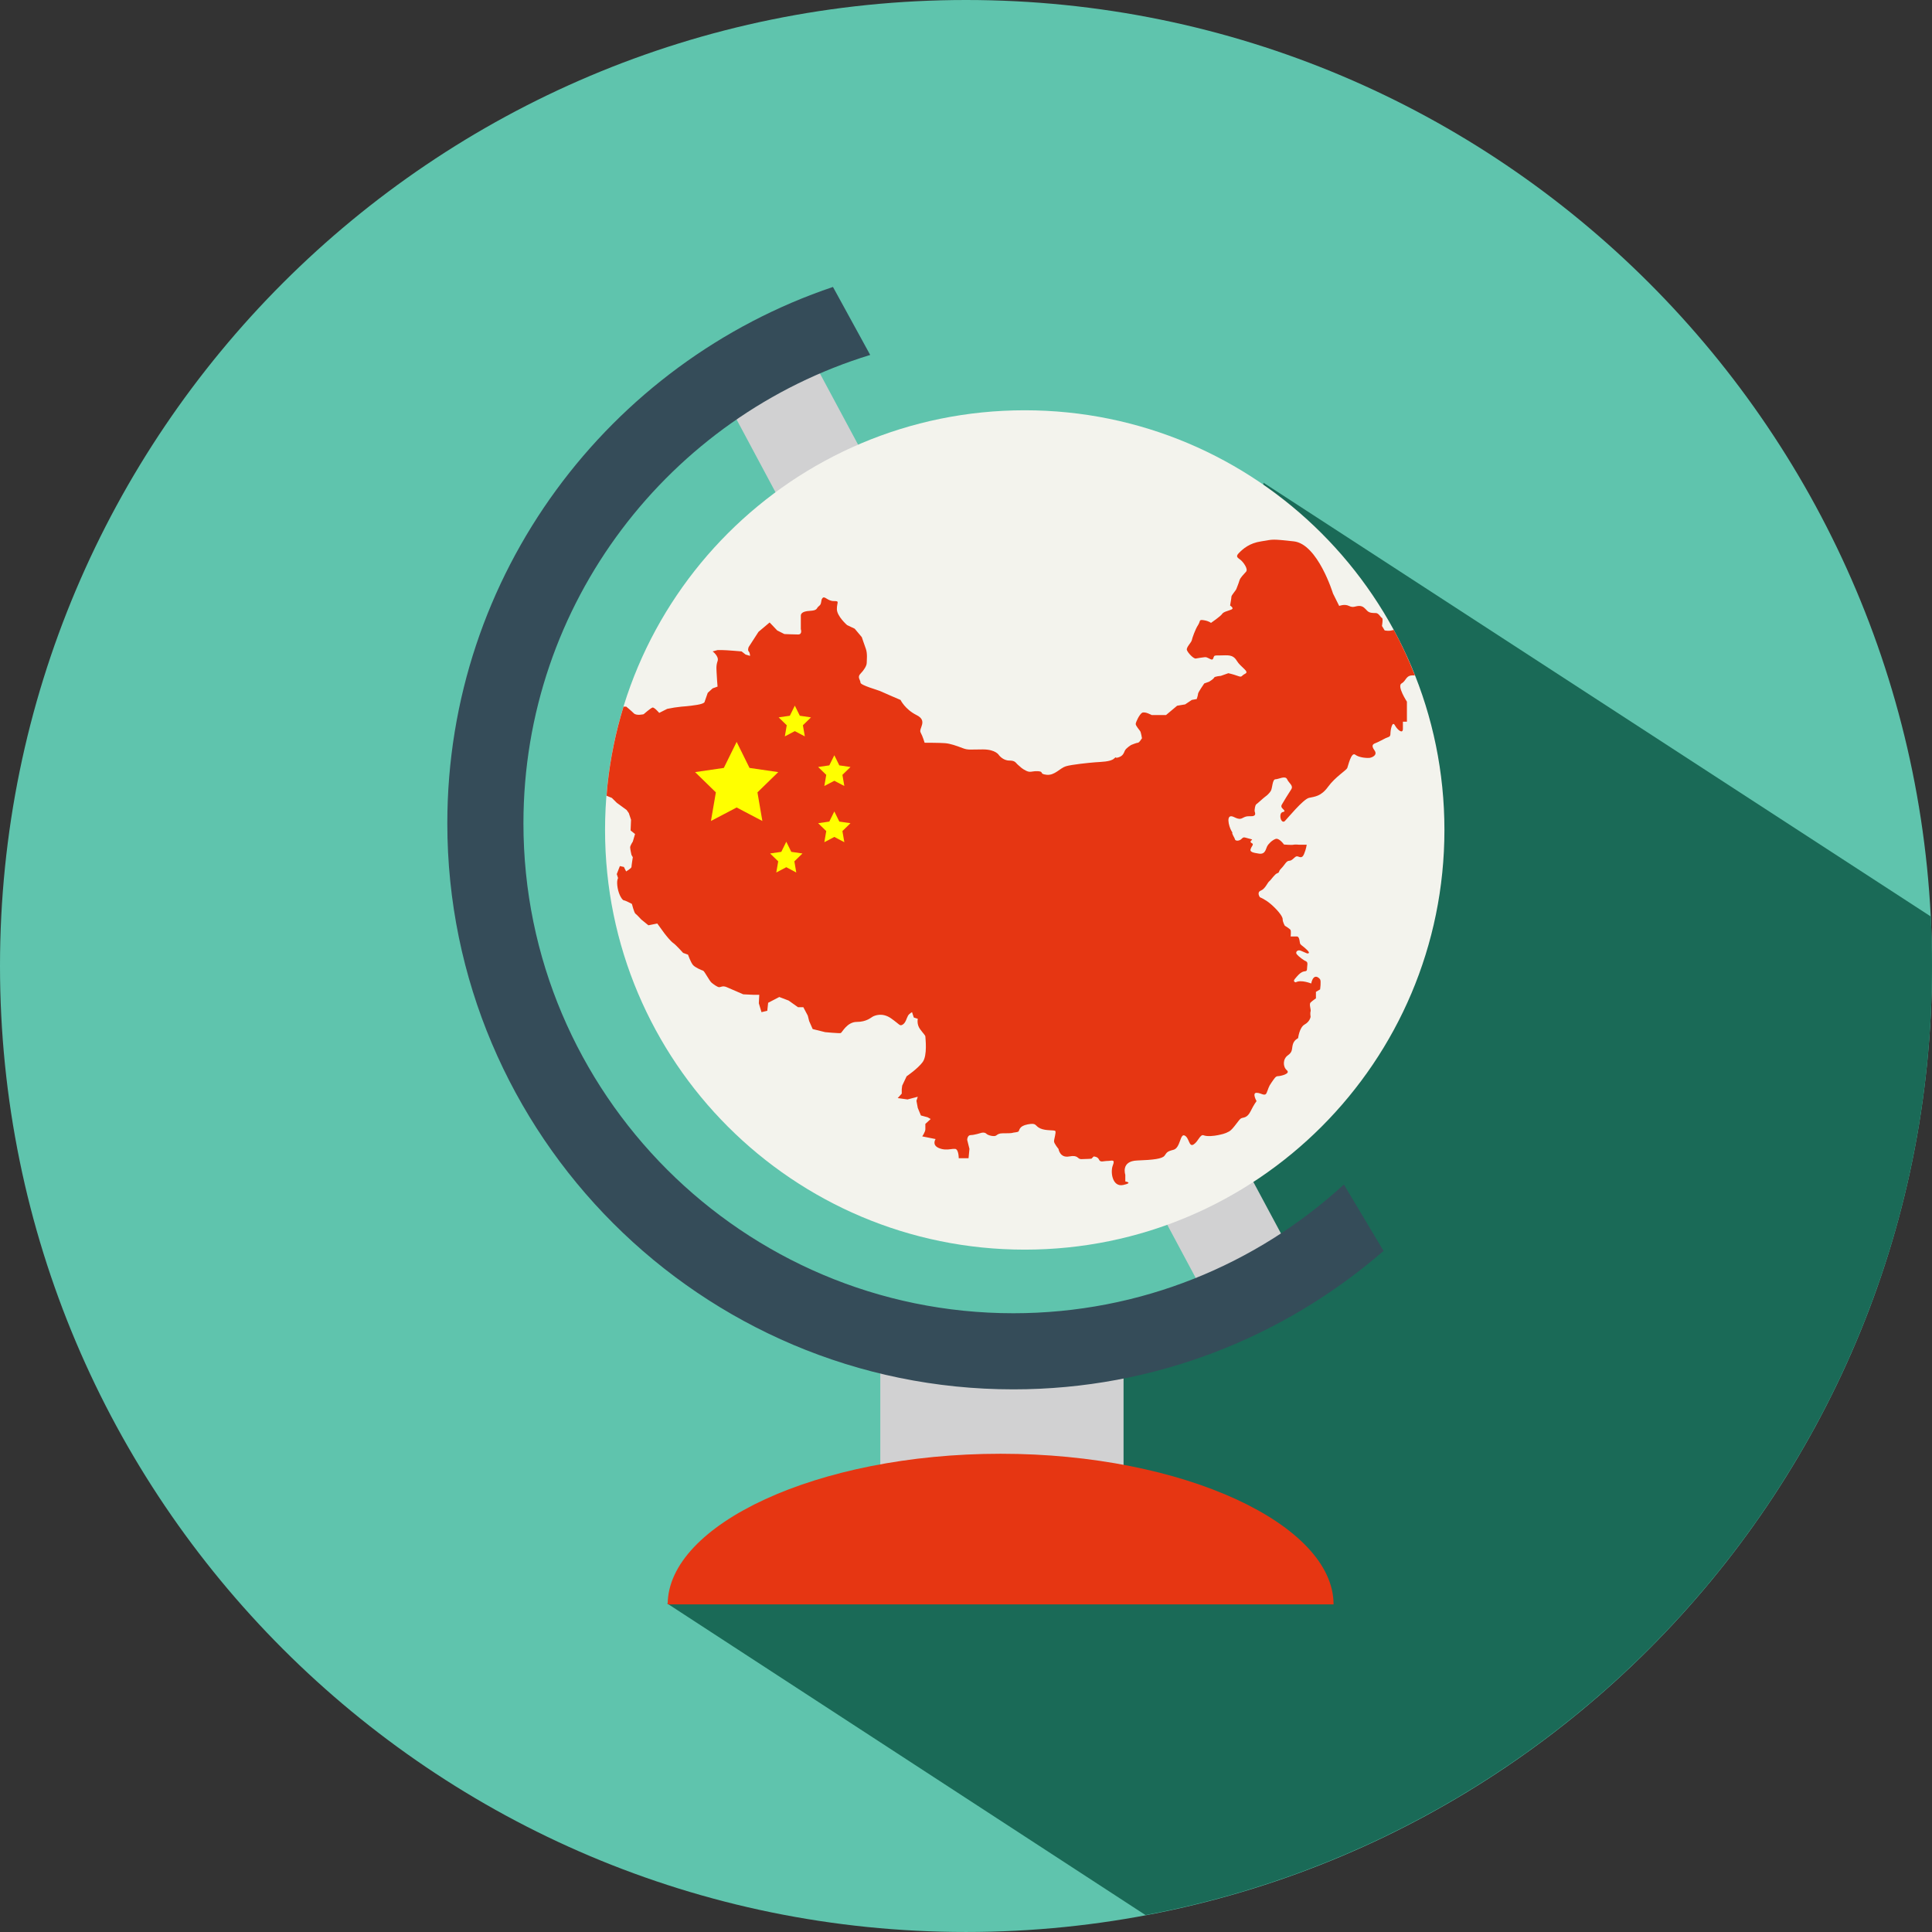
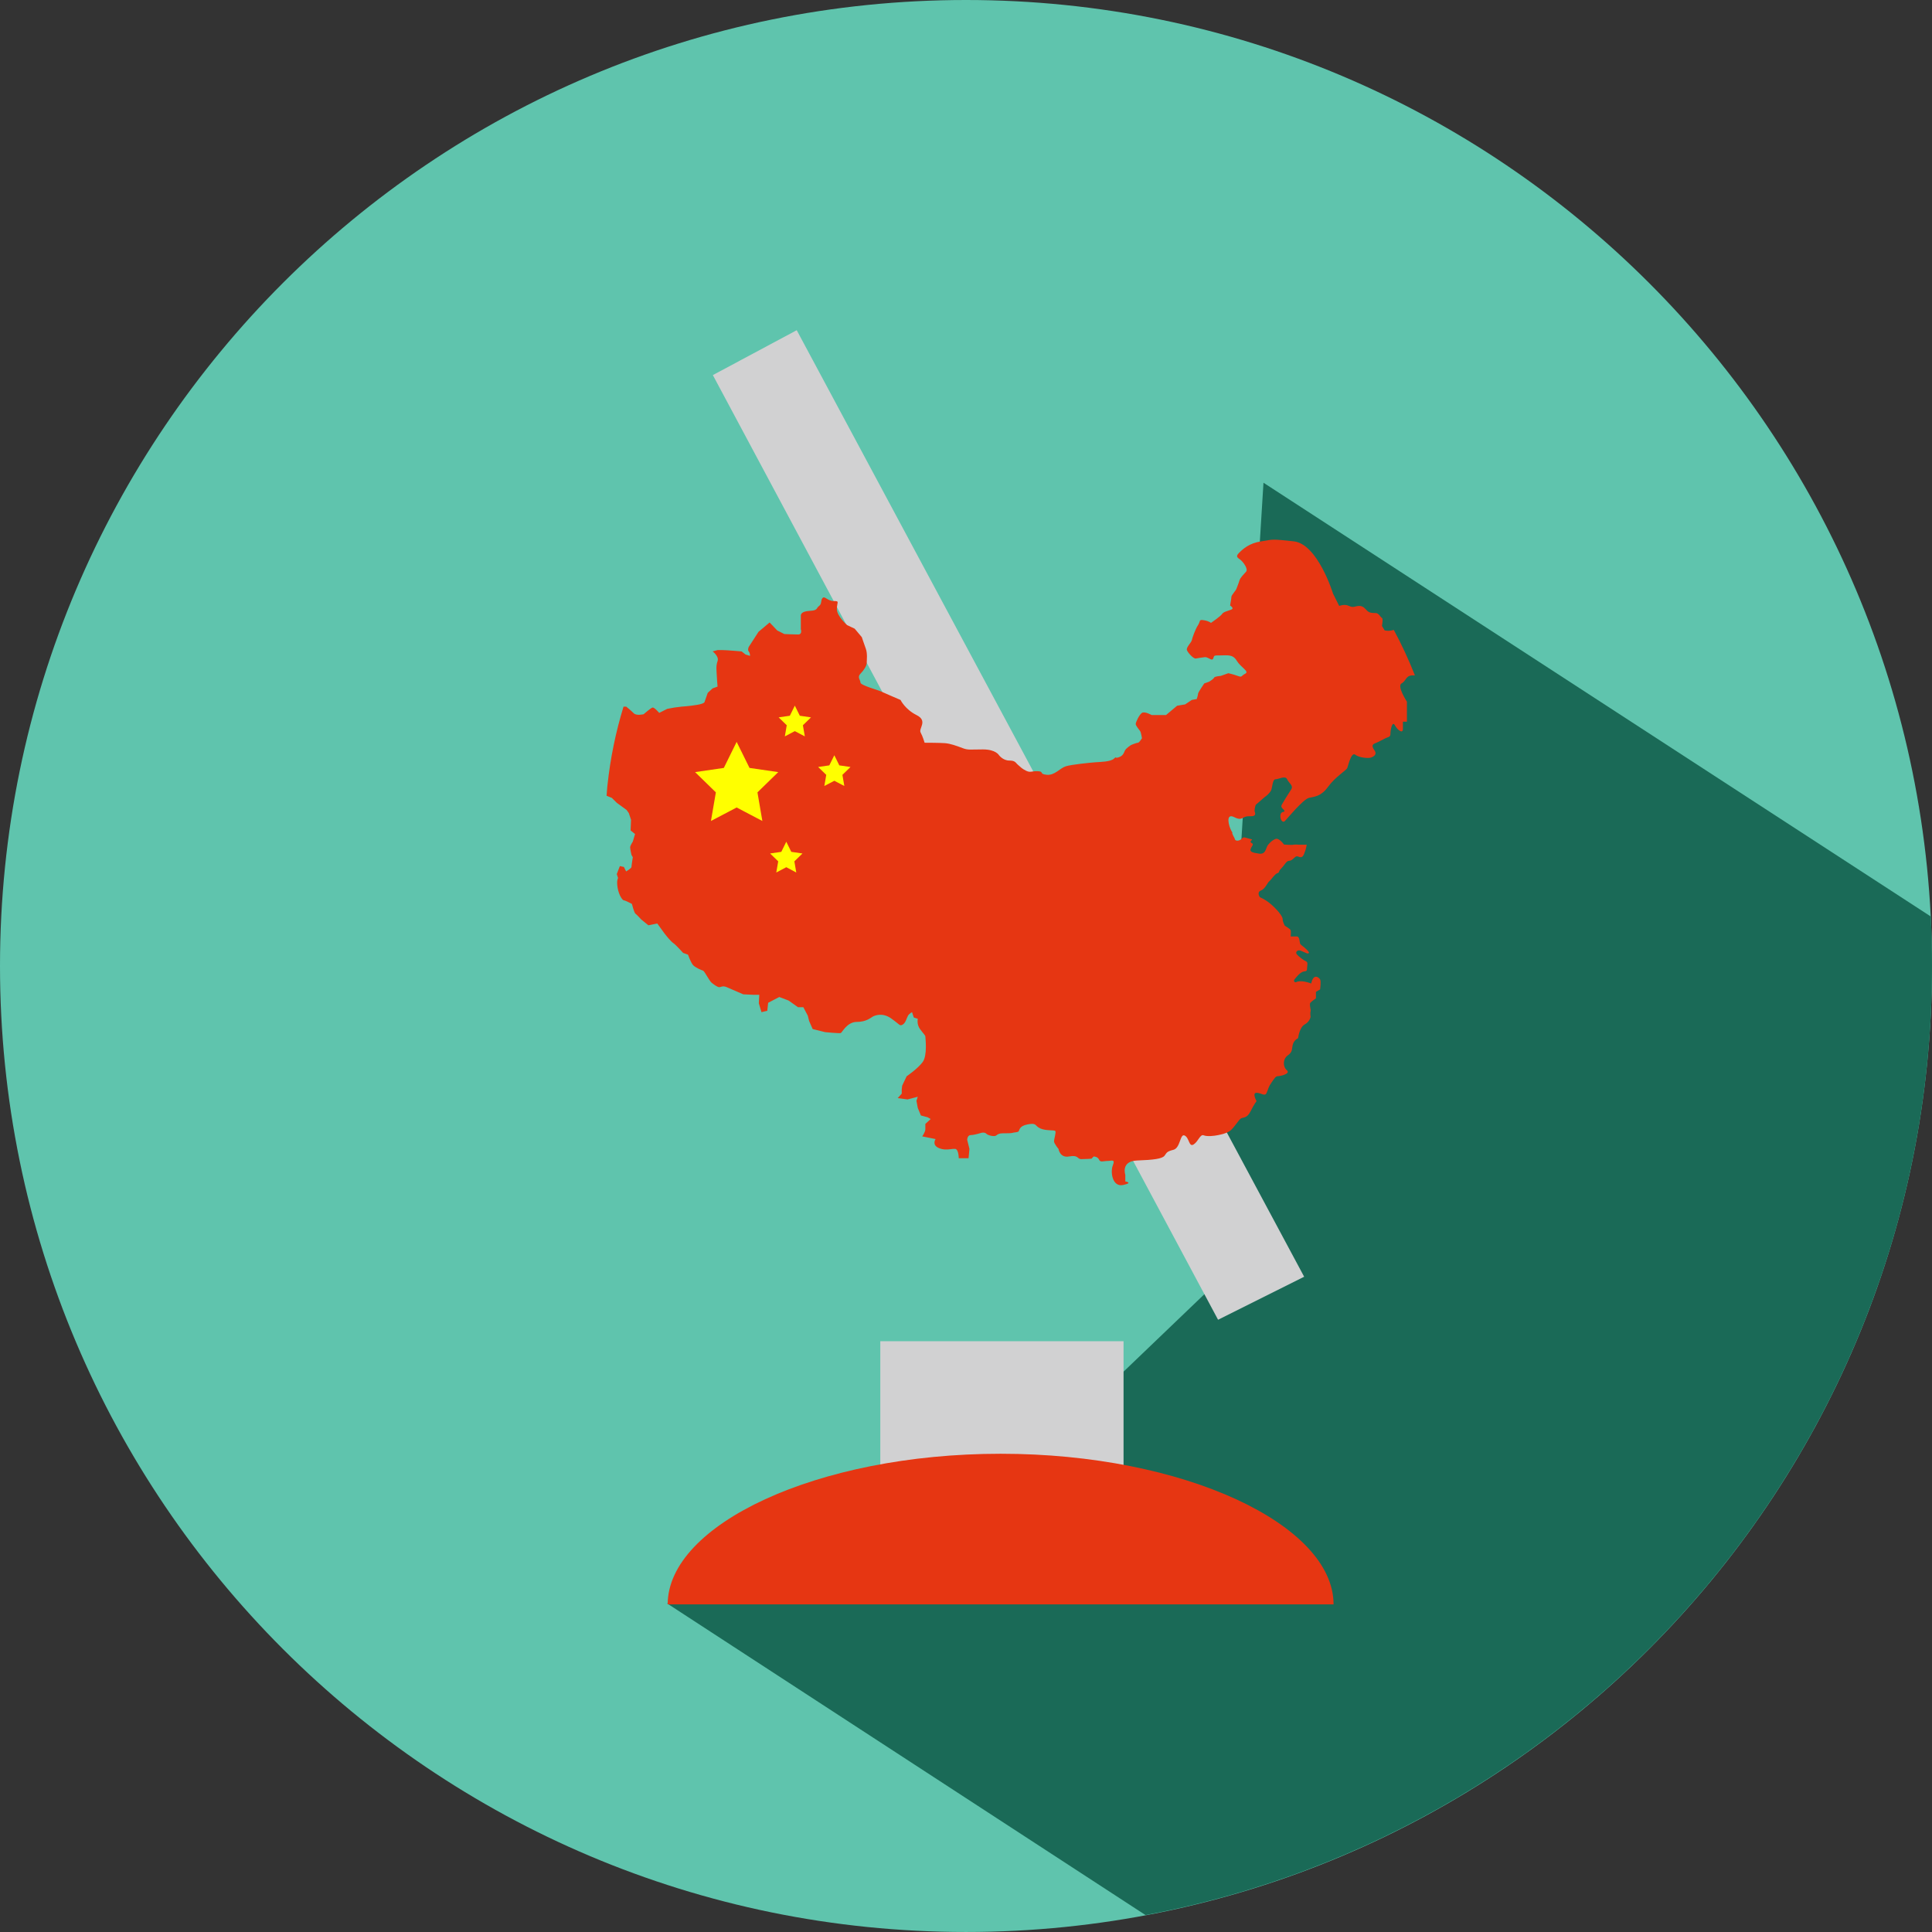
<svg xmlns="http://www.w3.org/2000/svg" version="1.1" x="0px" y="0px" width="128px" height="128px" viewBox="0 0 128 128" enable-background="new 0 0 128 128" xml:space="preserve">
  <rect x="0" y="0" width="128" height="128" fill="#333333" stroke="none" />
  <defs>
</defs>
  <path fill="#5FC4AD" d="M128,63.999c0,35.346-28.655,64-64.001,64C28.655,128,0,99.345,0,63.999C0,28.654,28.655,0,63.999,0  C99.345,0,128,28.654,128,63.999" />
  <path fill="#1A6A57" d="M80.42,85.144L67.345,97.673l-23.147,8.559l31.695,20.646c29.66-5.576,52.107-31.6,52.107-62.879  c0-1.101-0.027-2.195-0.084-3.282L83.709,31.982L80.42,85.144z" />
  <rect x="58.322" y="88.859" fill="#D1D1D2" width="16.116" height="9.51" />
  <polygon fill="#D1D1D2" points="80.7,87.437 86.404,84.587 52.785,21.877 47.228,24.851 " />
-   <path fill="#354C59" d="M57.653,23.516c-13.283,4.066-22.974,16.436-22.974,31.033c0,17.896,14.563,32.457,32.456,32.457  c8.436,0,16.125-3.236,21.9-8.529l2.629,4.398c-6.58,5.709-15.155,9.174-24.529,9.174c-20.676,0-37.499-16.822-37.499-37.5  c0-16.501,10.717-30.538,25.55-35.538L57.653,23.516z" />
  <path fill="#E63612" d="M44.236,106.294c0-5.273,9.876-9.979,22.061-9.979c12.18,0,22.055,4.705,22.055,9.979H44.236z" />
  <g>
    <g>
      <g>
-         <path fill="#F3F3ED" d="M95.697,54.987c0,15.356-12.448,27.805-27.805,27.805c-15.356,0-27.806-12.449-27.806-27.805     c0-15.355,12.45-27.805,27.806-27.805C83.249,27.183,95.697,39.632,95.697,54.987" />
-       </g>
+         </g>
    </g>
  </g>
  <path fill="#E63612" d="M84.83,54.013c-0.027,0.295,0.148,0.53,0.296,0.383c0.147-0.146,1.21-1.444,1.593-1.534  c0.385-0.089,0.798-0.089,1.27-0.737c0.473-0.649,1.21-1.093,1.27-1.24c0.06-0.146,0.264-1.091,0.529-0.884  c0.267,0.206,0.827,0.234,0.975,0.206c0.146-0.029,0.531-0.178,0.295-0.502c-0.234-0.324-0.086-0.413,0.075-0.472  c0.161-0.06,0.485-0.236,0.663-0.325c0.178-0.088,0.324-0.06,0.324-0.295c0-0.236,0.117-0.886,0.295-0.561  c0.179,0.324,0.531,0.591,0.531,0.236v-0.473h0.266v-1.327c0,0-0.678-1.033-0.354-1.211c0.326-0.177,0.266-0.56,0.797-0.53  c0.034,0.002,0.055-0.002,0.087-0.001c-0.41-1.034-0.874-2.042-1.399-3.012c-0.051,0.012-0.1,0.023-0.135,0.031  c-0.234,0.06-0.471,0-0.471,0l-0.178-0.294c0,0,0.088-0.502,0-0.531c-0.089-0.029-0.206-0.325-0.412-0.325  c-0.209,0-0.414,0-0.563-0.146c-0.146-0.147-0.264-0.324-0.53-0.324s-0.384,0.146-0.679,0c-0.295-0.149-0.65,0-0.65,0l-0.412-0.827  c0,0-1.004-3.275-2.596-3.452c-0.721-0.08-1.066-0.112-1.305-0.112c-0.287,0-0.413,0.047-0.85,0.112  c-0.797,0.117-1.21,0.501-1.477,0.768c-0.266,0.264-0.057,0.324,0.119,0.472s0.5,0.59,0.354,0.767  c-0.147,0.177-0.384,0.383-0.443,0.59c-0.058,0.207-0.176,0.473-0.205,0.562s-0.324,0.412-0.324,0.502  c0,0.088-0.089,0.59-0.089,0.59s0.294,0.177,0.089,0.266c-0.207,0.089-0.532,0.147-0.619,0.295c-0.09,0.147-0.738,0.591-0.738,0.591  s-0.119-0.12-0.473-0.178c-0.354-0.06-0.207,0.058-0.383,0.324c-0.178,0.267-0.385,0.856-0.414,1.004s-0.383,0.472-0.324,0.648  c0.059,0.179,0.442,0.591,0.591,0.561c0.147-0.028,0.353-0.059,0.59-0.088c0.093-0.013,0.187,0.033,0.273,0.077  c0.128,0.067,0.233,0.135,0.287,0.011c0.089-0.205,0-0.205,0.472-0.205c0.473,0,0.825-0.09,1.092,0.354  c0.266,0.442,0.855,0.707,0.561,0.856c-0.295,0.147-0.178,0.265-0.503,0.147c-0.324-0.118-0.618-0.178-0.618-0.178l-0.502,0.178  c0,0-0.412,0.028-0.442,0.117c-0.03,0.088-0.325,0.266-0.325,0.266l-0.326,0.117c0,0-0.41,0.591-0.41,0.68  c0,0.088-0.089,0.354-0.089,0.354l-0.325,0.058l-0.443,0.296l-0.53,0.088l-0.738,0.619h-0.944c0,0-0.472-0.264-0.648-0.146  c-0.178,0.118-0.414,0.62-0.414,0.737c0,0.118,0.236,0.384,0.295,0.473c0.059,0.088,0.119,0.472,0.119,0.472  s-0.178,0.296-0.266,0.296s-0.443,0.146-0.443,0.146s-0.348,0.207-0.426,0.384c-0.076,0.177-0.135,0.354-0.43,0.443  c-0.122,0.037-0.154,0.021-0.166,0.008c-0.015-0.02,0.008-0.041-0.13,0.079c-0.234,0.207-0.854,0.207-1.238,0.237  c-0.384,0.029-1.565,0.147-1.948,0.266c-0.383,0.117-0.738,0.619-1.268,0.561c-0.532-0.06-0.148-0.206-0.561-0.236  c-0.156-0.01-0.266,0.003-0.356,0.017c-0.151,0.023-0.257,0.047-0.44-0.045c-0.296-0.148-0.355-0.236-0.531-0.385  c-0.178-0.147-0.178-0.294-0.59-0.294c-0.415,0-0.68-0.355-0.68-0.355s-0.206-0.382-1.063-0.382c-0.855,0-0.973,0.058-1.356-0.09  c-0.385-0.147-0.797-0.295-1.151-0.324c-0.355-0.029-1.358-0.029-1.358-0.029s-0.118-0.414-0.264-0.68  c-0.148-0.266,0.501-0.768-0.267-1.151c-0.768-0.383-1.062-1.003-1.062-1.003s-1.239-0.531-1.358-0.591  c-0.116-0.058-1.297-0.382-1.297-0.559c0-0.179-0.236-0.355,0-0.59c0.235-0.237,0.413-0.532,0.413-0.71  c0-0.177,0.06-0.619-0.059-0.943c-0.118-0.324-0.266-0.768-0.266-0.768l-0.472-0.561l-0.501-0.236c0,0-0.679-0.59-0.679-1.063  c0-0.472,0.207-0.531-0.206-0.531c-0.412,0-0.59-0.354-0.738-0.206c-0.148,0.147-0.03,0.383-0.236,0.532  c-0.206,0.146-0.058,0.294-0.618,0.324c-0.562,0.029-0.59,0.236-0.59,0.323v0.887c0,0,0.119,0.354-0.178,0.354  c-0.294,0-0.914-0.029-0.914-0.029l-0.472-0.237l-0.503-0.53l-0.737,0.62l-0.649,1.004c0,0-0.088,0.205,0,0.294  c0.089,0.09,0.089,0.296,0.089,0.296l-0.296-0.089l-0.264-0.207c0,0-1.003-0.089-1.299-0.089h-0.294l-0.326,0.089  c0,0,0.444,0.325,0.326,0.648c-0.119,0.325-0.06,0.649-0.06,0.798c0,0.147,0.06,0.885,0.06,0.885l-0.326,0.117l-0.324,0.296  l-0.207,0.591c0,0,0.029,0.117-0.501,0.206c-0.531,0.088-1.033,0.118-1.033,0.118l-0.472,0.06l-0.472,0.087l-0.531,0.267  c0,0-0.326-0.384-0.442-0.354c-0.119,0.029-0.59,0.442-0.59,0.442s-0.474,0.117-0.65-0.06c-0.178-0.178-0.502-0.442-0.502-0.442  H41.31c-0.514,1.674-0.874,3.416-1.064,5.207c-0.001,0.007,0,0.01-0.001,0.016c-0.004,0.025-0.006,0.048-0.01,0.072  c-0.02,0.201-0.032,0.404-0.048,0.607l0.352,0.146l0.326,0.324l0.649,0.473l0.146,0.207l0.148,0.442l-0.029,0.708l0.294,0.237  l-0.147,0.5c0,0-0.177,0.266-0.177,0.384s0.088,0.501,0.088,0.501l0.088,0.151c0,0-0.088,0.559-0.088,0.646  c0,0.09-0.354,0.296-0.354,0.296l-0.148-0.296l-0.267-0.058l-0.205,0.53l0.086,0.265c0,0-0.116,0.149-0.029,0.65  c0.088,0.502,0.325,0.826,0.414,0.826c0.089,0,0.531,0.235,0.531,0.235s0.148,0.592,0.236,0.649c0.088,0.06,0.384,0.384,0.384,0.384  l0.472,0.384l0.59-0.118c0,0,0.382,0.531,0.471,0.65c0.09,0.117,0.414,0.53,0.59,0.647c0.178,0.119,0.65,0.65,0.65,0.65l0.324,0.117  c0,0,0.178,0.503,0.326,0.68c0.147,0.177,0.59,0.354,0.677,0.382c0.089,0.03,0.415,0.679,0.563,0.799  c0.146,0.117,0.384,0.293,0.502,0.293c0.116,0,0.234-0.117,0.5,0c0.266,0.119,1.092,0.473,1.092,0.473s0.561,0.031,0.648,0.031  h0.414l-0.03,0.561l0.176,0.59l0.384-0.09l0.058-0.531l0.738-0.383l0.62,0.236l0.62,0.441h0.354l0.295,0.561l0.089,0.355  l0.234,0.531l0.828,0.205c0,0,0.943,0.09,1.032,0.059c0.088-0.027,0.413-0.738,1.063-0.738c0.649,0,0.943-0.293,1.062-0.354  c0.118-0.059,0.619-0.293,1.209,0.119c0.59,0.414,0.562,0.531,0.768,0.414c0.206-0.119,0.264-0.443,0.354-0.592  c0.089-0.146,0.267-0.234,0.267-0.234l0.116,0.354l0.266,0.088c0,0-0.088,0.354,0.147,0.68c0.236,0.322,0.354,0.412,0.354,0.5  s0.148,1.24-0.178,1.684c-0.324,0.441-1.063,0.943-1.063,0.943l-0.294,0.619l-0.03,0.236v0.295l-0.267,0.295l0.65,0.09l0.679-0.178  l-0.088,0.266l0.088,0.473l0.206,0.5l0.444,0.119l0.206,0.117l-0.354,0.324v0.355c0,0.178-0.207,0.471-0.207,0.471l0.885,0.178  c0,0-0.266,0.383,0.206,0.59c0.308,0.135,0.578,0.107,0.793,0.08c0.115-0.016,0.217-0.029,0.299-0.02  c0.236,0.029,0.236,0.619,0.236,0.619h0.65l0.059-0.619l-0.148-0.592c0,0,0-0.322,0.235-0.322c0.237,0,0.708-0.15,0.708-0.15  s0.208-0.057,0.326,0.061c0.116,0.119,0.53,0.207,0.647,0.119c0.119-0.09,0.207-0.148,0.442-0.148c0.237,0,0.593,0,0.651-0.031  c0.057-0.027,0.294-0.027,0.383-0.086c0.089-0.061,0-0.355,0.619-0.475c0.619-0.117,0.443,0.09,0.826,0.268  c0.385,0.176,0.943,0.088,1.002,0.176c0.061,0.09-0.087,0.531-0.087,0.68s0.296,0.502,0.296,0.502s0.088,0.619,0.708,0.5  c0.62-0.117,0.53,0.178,0.796,0.178s0.679-0.029,0.679-0.029l0.147-0.148c0,0,0.266,0,0.354,0.207c0.09,0.207,0.297,0.09,0.561,0.09  c0.268,0,0.532-0.148,0.355,0.293c-0.177,0.443-0.029,1.447,0.678,1.301c0.709-0.15,0.148-0.236,0.148-0.236v-0.443  c0,0-0.315-0.906,0.787-0.945c1.102-0.039,1.652-0.117,1.809-0.313c0.158-0.197,0.119-0.277,0.591-0.395  c0.472-0.119,0.433-1.104,0.748-0.945c0.313,0.158,0.275,0.787,0.591,0.59c0.313-0.197,0.432-0.701,0.668-0.605  s0.709,0.037,0.944-0.012c0.236-0.051,0.472-0.09,0.747-0.248c0.274-0.156,0.63-0.785,0.787-0.865c0.158-0.078,0.394,0,0.63-0.471  c0.234-0.475,0.394-0.67,0.394-0.67s-0.314-0.551,0-0.551c0.313,0,0.551,0.275,0.669,0s0.118-0.395,0.315-0.67  c0.194-0.273,0.274-0.432,0.431-0.432c0.157,0,0.866-0.156,0.591-0.393s-0.268-0.748,0.063-0.984s0.253-0.393,0.33-0.709  c0.079-0.314,0.355-0.432,0.355-0.432s0.077-0.709,0.432-0.906c0.354-0.195,0.394-0.512,0.394-0.512s-0.04-0.236,0-0.354  c0.041-0.117-0.118-0.473,0-0.59c0.12-0.117,0.354-0.275,0.354-0.275v-0.432l0.275-0.16c0,0,0.08-0.549,0-0.667  c-0.079-0.12-0.434-0.434-0.589,0.274c0,0-0.671-0.274-1.024-0.078c0,0-0.226-0.029-0.049-0.236  c0.176-0.207,0.295-0.354,0.473-0.443c0.178-0.089,0.323,0,0.323-0.207c0-0.205,0.089-0.44-0.059-0.5s-0.502-0.324-0.619-0.472  c-0.118-0.148,0.058-0.326,0.266-0.236c0.206,0.088,0.412,0.177,0.412,0.177s0.267,0.04,0.03-0.2  c-0.236-0.243-0.412-0.33-0.473-0.42c-0.059-0.087-0.029-0.501-0.235-0.501H85.51c0,0,0.029-0.325,0-0.414  c-0.03-0.088-0.384-0.294-0.384-0.294s-0.147-0.237-0.147-0.443s-0.413-0.679-0.797-1.004c-0.383-0.323-0.708-0.441-0.708-0.441  s-0.237-0.324,0.06-0.443c0.294-0.117,0.441-0.531,0.561-0.619c0.116-0.089,0.354-0.473,0.53-0.532  c0.179-0.059,0.03-0.088,0.267-0.323c0.235-0.236,0.324-0.502,0.529-0.502c0.208,0,0.355-0.295,0.503-0.295s0.324,0.206,0.472-0.148  c0.147-0.353,0.176-0.619,0.176-0.619h-0.5c0,0-0.266-0.029-0.384,0c-0.118,0.03-0.62-0.014-0.62-0.014s-0.324-0.458-0.561-0.37  c-0.234,0.089-0.473,0.324-0.561,0.501c-0.088,0.178-0.118,0.532-0.53,0.473c-0.413-0.06-0.62-0.118-0.562-0.295  c0.06-0.178,0.148-0.236,0.148-0.324c0-0.089-0.148-0.061-0.148-0.178s0.266-0.111-0.059-0.188c-0.324-0.076-0.384-0.159-0.531,0  c-0.148,0.159-0.413,0.159-0.443,0.042c-0.029-0.118-0.117-0.207-0.176-0.384c-0.026-0.079-0.006-0.064,0.01-0.05  c0.019,0.018,0.029,0.036-0.068-0.127c-0.178-0.296-0.414-1.21,0.176-0.916c0.368,0.185,0.473,0.106,0.627,0.027  c0.094-0.048,0.207-0.095,0.406-0.085c0.53,0.029,0.324-0.267,0.324-0.355c0-0.088,0.029-0.383,0.117-0.441  c0.089-0.06,0.502-0.443,0.591-0.503c0.089-0.059,0.296-0.235,0.383-0.412c0.089-0.179,0.089-0.739,0.296-0.739s0.65-0.265,0.768,0  c0.119,0.267,0.443,0.414,0.266,0.68s-0.502,0.798-0.619,1.003c-0.117,0.208,0.146,0.295,0.176,0.413  C85.126,53.836,84.861,53.717,84.83,54.013z" />
  <polygon fill="#FFFF00" points="52.329,47.42 51.588,47.528 52.124,48.05 51.998,48.787 52.659,48.439 53.322,48.787 53.194,48.05   53.73,47.528 52.99,47.42 52.659,46.75 " />
  <polygon fill="#FFFF00" points="54.944,50.708 54.205,50.815 54.741,51.337 54.615,52.074 55.276,51.728 55.939,52.074   55.812,51.337 56.347,50.815 55.607,50.708 55.276,50.037 " />
-   <polygon fill="#FFFF00" points="54.944,54.432 54.205,54.539 54.741,55.061 54.615,55.798 55.276,55.449 55.939,55.798   55.812,55.061 56.347,54.539 55.607,54.432 55.276,53.76 " />
  <polygon fill="#FFFF00" points="51.763,56.437 51.022,56.545 51.559,57.067 51.431,57.805 52.094,57.455 52.755,57.805   52.629,57.067 53.165,56.545 52.425,56.437 52.094,55.767 " />
  <polygon fill="#FFFF00" points="47.955,50.877 46.051,51.154 47.428,52.496 47.102,54.392 48.805,53.498 50.508,54.392   50.183,52.496 51.561,51.154 49.657,50.877 48.805,49.152 " />
</svg>